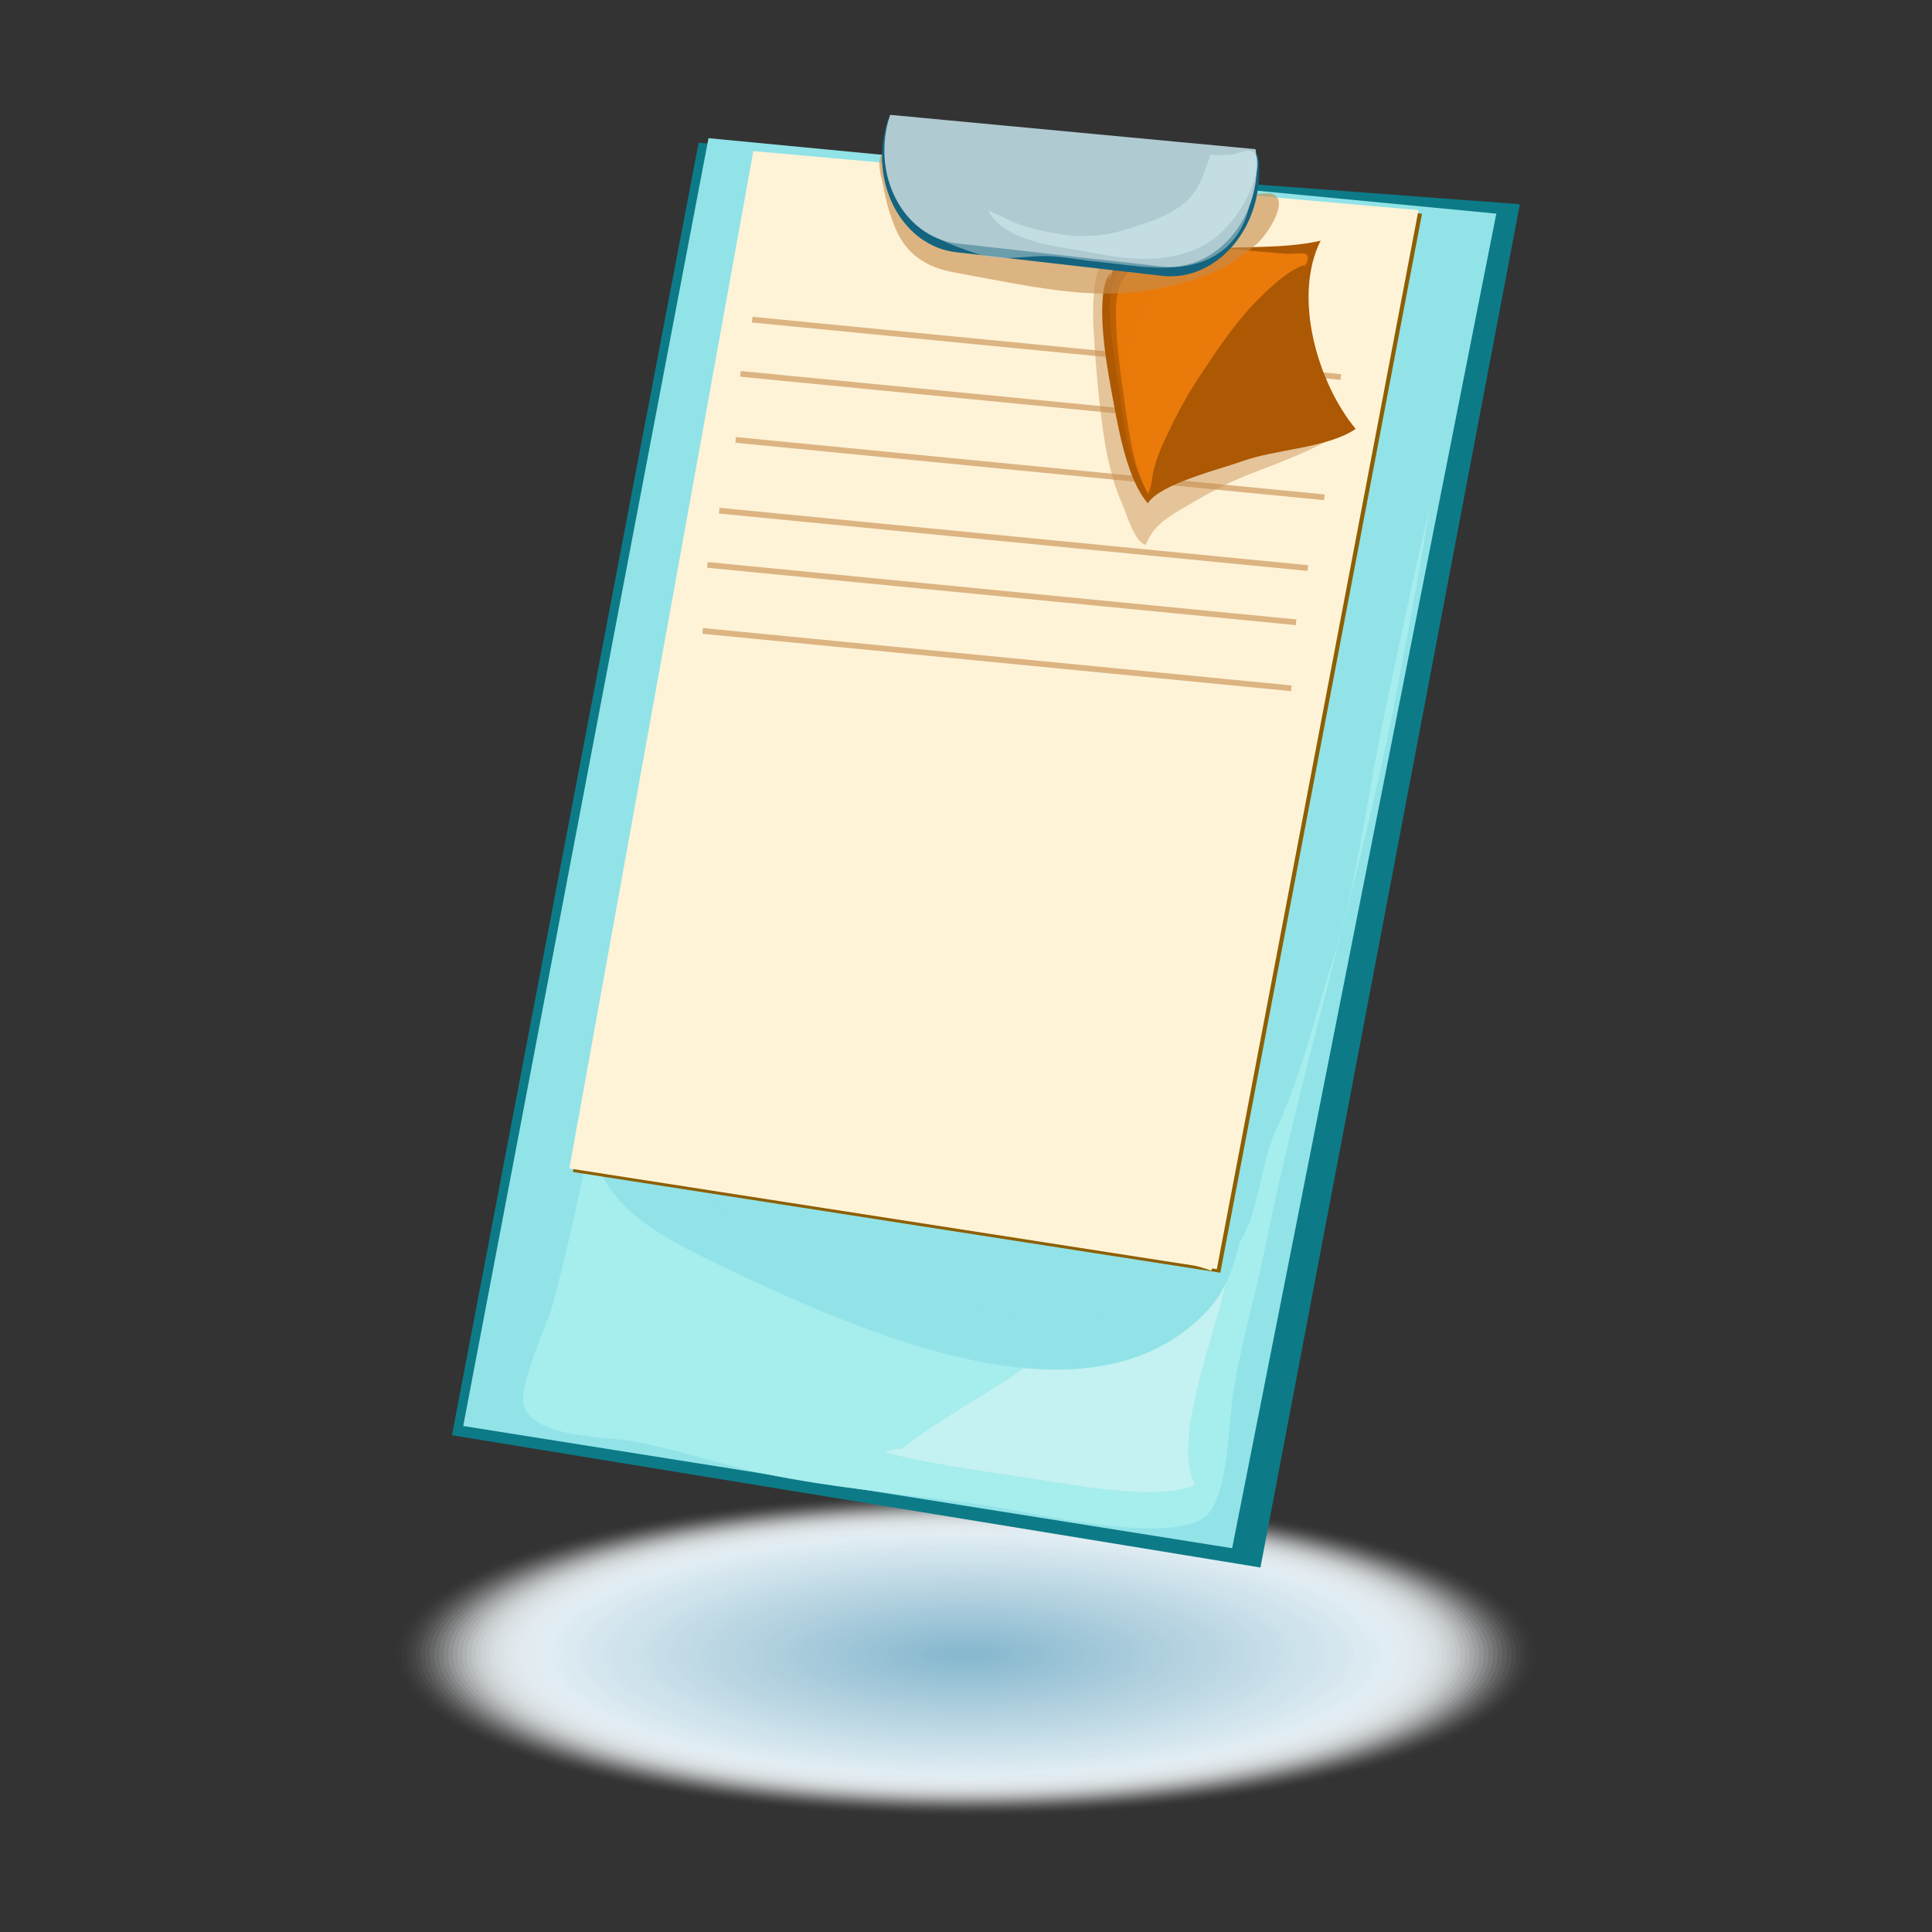
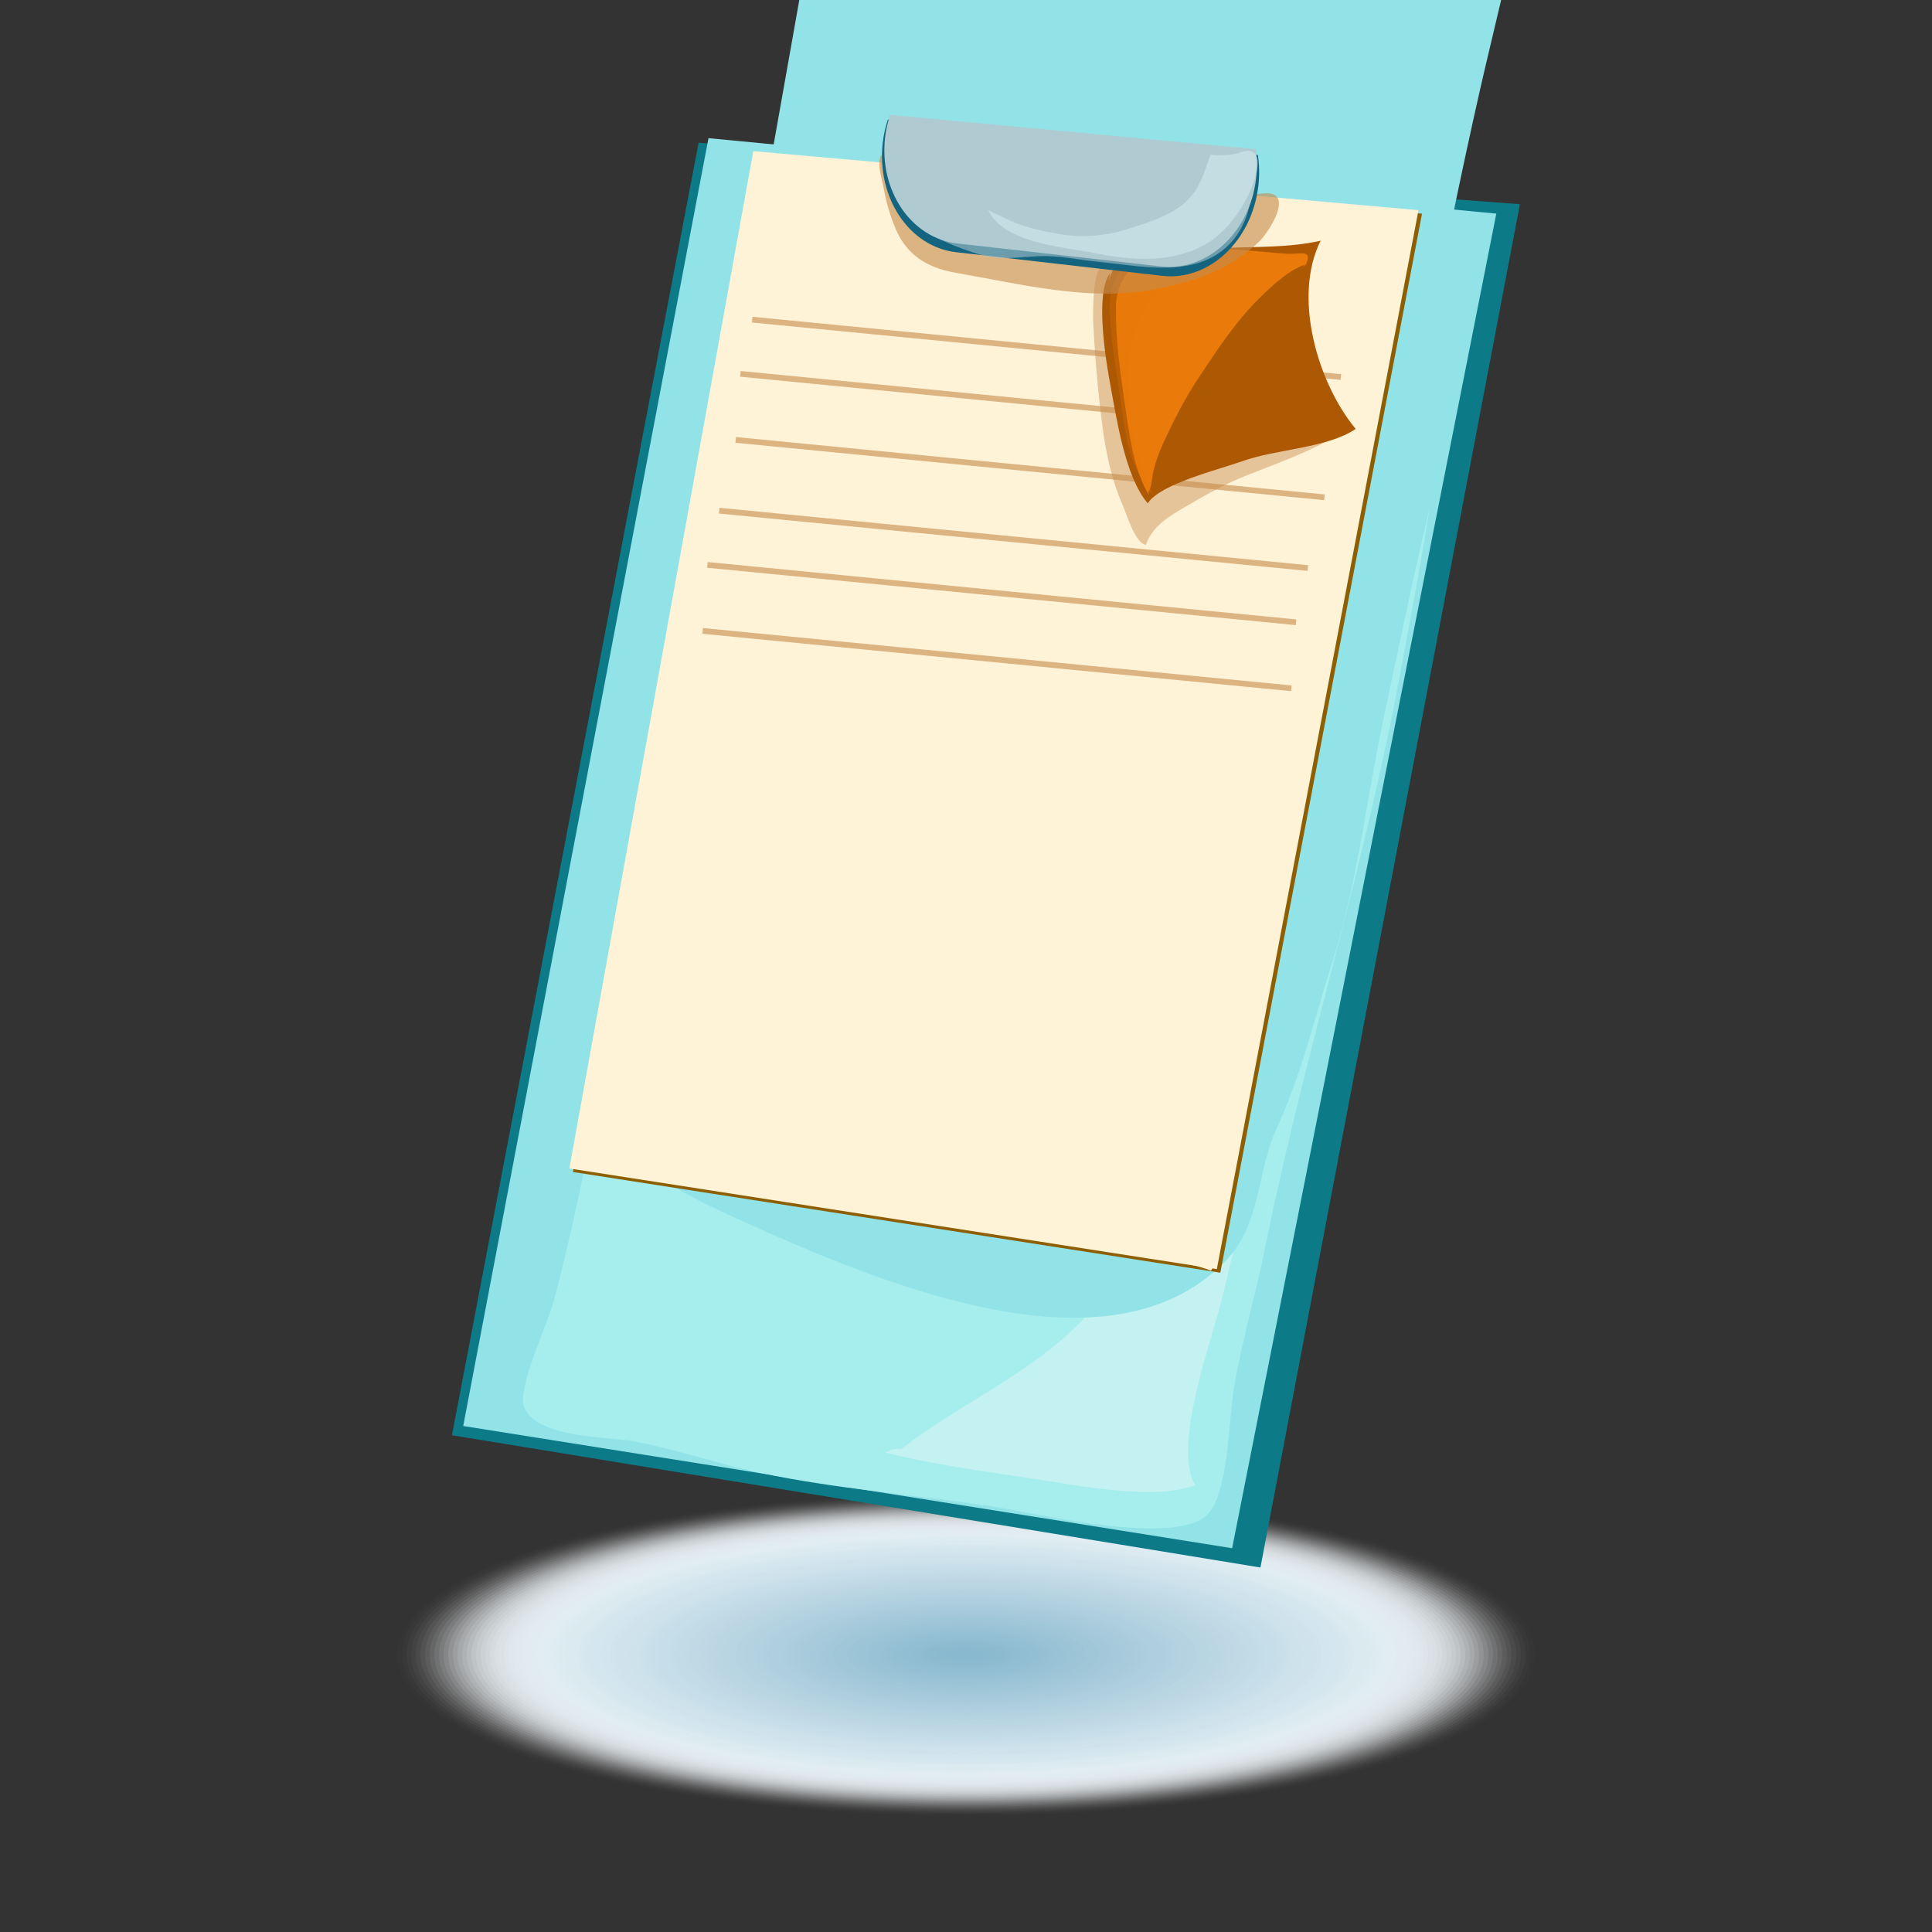
<svg xmlns="http://www.w3.org/2000/svg" version="1.1" id="Слой_1" x="0px" y="0px" width="200px" height="200px" viewBox="0 0 200 200" enable-background="new 0 0 200 200" xml:space="preserve">
  <rect x="0" y="0" width="200" height="200" fill="#333333" stroke="none" />
  <g>
    <g>
      <ellipse opacity="0" fill="#FFFFFF" cx="100" cy="171.285" rx="59.352" ry="16.826" />
      <ellipse opacity="0.008" fill="#FEFEFF" cx="100" cy="171.285" rx="58.872" ry="16.69" />
      <ellipse opacity="0.017" fill="#FDFEFE" cx="100" cy="171.285" rx="58.393" ry="16.555" />
      <ellipse opacity="0.025" fill="#FCFDFE" cx="100" cy="171.285" rx="57.913" ry="16.419" />
      <ellipse opacity="0.034" fill="#FBFDFD" cx="100" cy="171.285" rx="57.434" ry="16.282" />
      <ellipse opacity="0.042" fill="#FAFCFD" cx="100" cy="171.285" rx="56.955" ry="16.146" />
      <ellipse opacity="0.05" fill="#F9FBFD" cx="100" cy="171.285" rx="56.476" ry="16.011" />
      <ellipse opacity="0.059" fill="#F8FBFC" cx="100" cy="171.285" rx="55.996" ry="15.875" />
      <ellipse opacity="0.067" fill="#F7FAFC" cx="100" cy="171.285" rx="55.517" ry="15.739" />
      <ellipse opacity="0.076" fill="#F6FAFB" cx="100" cy="171.285" rx="55.037" ry="15.604" />
      <ellipse opacity="0.084" fill="#F5F9FB" cx="100" cy="171.285" rx="54.558" ry="15.467" />
      <ellipse opacity="0.092" fill="#F4F9FB" cx="100" cy="171.285" rx="54.079" ry="15.331" />
      <ellipse opacity="0.101" fill="#F3F8FA" cx="100" cy="171.285" rx="53.599" ry="15.195" />
      <ellipse opacity="0.109" fill="#F2F7FA" cx="100" cy="171.285" rx="53.12" ry="15.06" />
      <ellipse opacity="0.118" fill="#F1F7F9" cx="100" cy="171.285" rx="52.641" ry="14.924" />
      <ellipse opacity="0.126" fill="#F0F6F9" cx="100" cy="171.285" rx="52.161" ry="14.788" />
      <ellipse opacity="0.135" fill="#EFF6F9" cx="100" cy="171.285" rx="51.682" ry="14.651" />
      <ellipse opacity="0.143" fill="#EEF5F8" cx="100" cy="171.285" rx="51.202" ry="14.516" />
      <ellipse opacity="0.151" fill="#EDF4F8" cx="100" cy="171.285" rx="50.723" ry="14.38" />
      <ellipse opacity="0.16" fill="#ECF4F7" cx="100" cy="171.285" rx="50.244" ry="14.244" />
      <ellipse opacity="0.168" fill="#EBF3F7" cx="100" cy="171.285" rx="49.765" ry="14.108" />
      <ellipse opacity="0.176" fill="#EAF3F7" cx="100" cy="171.285" rx="49.285" ry="13.973" />
      <ellipse opacity="0.185" fill="#E9F2F6" cx="100" cy="171.285" rx="48.806" ry="13.836" />
      <ellipse opacity="0.193" fill="#E8F1F6" cx="100" cy="171.285" rx="48.326" ry="13.7" />
      <ellipse opacity="0.202" fill="#E7F1F5" cx="100" cy="171.285" rx="47.847" ry="13.564" />
      <ellipse opacity="0.21" fill="#E6F0F5" cx="100" cy="171.285" rx="47.368" ry="13.429" />
      <ellipse opacity="0.218" fill="#E5F0F5" cx="100" cy="171.285" rx="46.888" ry="13.293" />
      <ellipse opacity="0.227" fill="#E4EFF4" cx="100" cy="171.285" rx="46.409" ry="13.157" />
      <ellipse opacity="0.235" fill="#E3EFF4" cx="100" cy="171.285" rx="45.93" ry="13.021" />
      <ellipse opacity="0.244" fill="#E2EEF3" cx="100" cy="171.285" rx="45.45" ry="12.885" />
      <ellipse opacity="0.252" fill="#E1EDF3" cx="100" cy="171.285" rx="44.971" ry="12.749" />
      <ellipse opacity="0.261" fill="#E0EDF2" cx="100" cy="171.285" rx="44.491" ry="12.613" />
      <ellipse opacity="0.269" fill="#DFECF2" cx="100" cy="171.285" rx="44.012" ry="12.478" />
      <ellipse opacity="0.277" fill="#DEECF2" cx="100" cy="171.285" rx="43.533" ry="12.342" />
      <ellipse opacity="0.286" fill="#DDEBF1" cx="100" cy="171.285" rx="43.054" ry="12.206" />
      <ellipse opacity="0.294" fill="#DCEAF1" cx="100" cy="171.285" rx="42.574" ry="12.069" />
      <ellipse opacity="0.302" fill="#DBEAF0" cx="100" cy="171.285" rx="42.095" ry="11.934" />
      <ellipse opacity="0.311" fill="#DAE9F0" cx="100" cy="171.285" rx="41.615" ry="11.798" />
      <ellipse opacity="0.319" fill="#D9E9F0" cx="100" cy="171.285" rx="41.136" ry="11.662" />
      <ellipse opacity="0.328" fill="#D8E8EF" cx="100" cy="171.285" rx="40.657" ry="11.526" />
      <ellipse opacity="0.336" fill="#D7E7EF" cx="100" cy="171.285" rx="40.177" ry="11.391" />
      <ellipse opacity="0.344" fill="#D6E7EE" cx="100" cy="171.285" rx="39.698" ry="11.254" />
      <ellipse opacity="0.353" fill="#D5E6EE" cx="100" cy="171.285" rx="39.219" ry="11.118" />
      <ellipse opacity="0.361" fill="#D4E6EE" cx="100" cy="171.285" rx="38.739" ry="10.982" />
      <ellipse opacity="0.37" fill="#D3E5ED" cx="100" cy="171.285" rx="38.26" ry="10.847" />
      <ellipse opacity="0.378" fill="#D2E5ED" cx="100" cy="171.285" rx="37.781" ry="10.711" />
-       <ellipse opacity="0.387" fill="#D1E4EC" cx="100" cy="171.285" rx="37.302" ry="10.575" />
      <ellipse opacity="0.395" fill="#D0E3EC" cx="100" cy="171.285" rx="36.822" ry="10.438" />
      <ellipse opacity="0.403" fill="#CFE3EC" cx="100" cy="171.285" rx="36.343" ry="10.303" />
      <ellipse opacity="0.412" fill="#CEE2EB" cx="100" cy="171.285" rx="35.863" ry="10.167" />
      <ellipse opacity="0.42" fill="#CDE2EB" cx="100" cy="171.285" rx="35.384" ry="10.031" />
      <ellipse opacity="0.429" fill="#CCE1EA" cx="100" cy="171.285" rx="34.905" ry="9.896" />
      <ellipse opacity="0.437" fill="#CBE0EA" cx="100" cy="171.285" rx="34.425" ry="9.76" />
      <ellipse opacity="0.445" fill="#CAE0EA" cx="100" cy="171.285" rx="33.946" ry="9.624" />
      <ellipse opacity="0.454" fill="#C9DFE9" cx="100" cy="171.285" rx="33.467" ry="9.487" />
      <ellipse opacity="0.462" fill="#C8DFE9" cx="100" cy="171.285" rx="32.987" ry="9.352" />
      <ellipse opacity="0.471" fill="#C7DEE8" cx="100" cy="171.285" rx="32.508" ry="9.216" />
      <ellipse opacity="0.479" fill="#C6DDE8" cx="100" cy="171.285" rx="32.028" ry="9.08" />
      <ellipse opacity="0.487" fill="#C5DDE8" cx="100" cy="171.285" rx="31.549" ry="8.944" />
      <ellipse opacity="0.496" fill="#C4DCE7" cx="100" cy="171.285" rx="31.07" ry="8.809" />
      <ellipse opacity="0.504" fill="#C4DCE7" cx="100" cy="171.285" rx="30.591" ry="8.672" />
      <ellipse opacity="0.513" fill="#C3DBE6" cx="100" cy="171.285" rx="30.111" ry="8.536" />
      <ellipse opacity="0.521" fill="#C2DBE6" cx="100" cy="171.285" rx="29.632" ry="8.4" />
      <ellipse opacity="0.529" fill="#C1DAE6" cx="100" cy="171.285" rx="29.152" ry="8.265" />
      <ellipse opacity="0.538" fill="#C0D9E5" cx="100" cy="171.285" rx="28.673" ry="8.129" />
      <ellipse opacity="0.546" fill="#BFD9E5" cx="100" cy="171.285" rx="28.194" ry="7.993" />
      <ellipse opacity="0.555" fill="#BED8E4" cx="100" cy="171.285" rx="27.714" ry="7.856" />
      <ellipse opacity="0.563" fill="#BDD8E4" cx="100" cy="171.285" rx="27.235" ry="7.721" />
      <ellipse opacity="0.571" fill="#BCD7E4" cx="100" cy="171.285" rx="26.756" ry="7.585" />
      <ellipse opacity="0.58" fill="#BBD6E3" cx="100" cy="171.285" rx="26.276" ry="7.449" />
      <ellipse opacity="0.588" fill="#BAD6E3" cx="100" cy="171.285" rx="25.797" ry="7.313" />
      <ellipse opacity="0.597" fill="#B9D5E2" cx="100" cy="171.285" rx="25.317" ry="7.178" />
      <ellipse opacity="0.605" fill="#B8D5E2" cx="100" cy="171.285" rx="24.838" ry="7.042" />
      <ellipse opacity="0.613" fill="#B7D4E2" cx="100" cy="171.285" rx="24.359" ry="6.905" />
      <ellipse opacity="0.622" fill="#B6D3E1" cx="100" cy="171.285" rx="23.88" ry="6.77" />
      <ellipse opacity="0.63" fill="#B5D3E1" cx="100" cy="171.285" rx="23.4" ry="6.634" />
      <ellipse opacity="0.639" fill="#B4D2E0" cx="100" cy="171.285" rx="22.921" ry="6.498" />
      <ellipse opacity="0.647" fill="#B3D2E0" cx="100" cy="171.285" rx="22.441" ry="6.362" />
      <ellipse opacity="0.655" fill="#B2D1E0" cx="100" cy="171.285" rx="21.962" ry="6.227" />
      <ellipse opacity="0.664" fill="#B1D1DF" cx="100" cy="171.285" rx="21.483" ry="6.09" />
      <ellipse opacity="0.672" fill="#B0D0DF" cx="100" cy="171.285" rx="21.003" ry="5.954" />
      <ellipse opacity="0.681" fill="#AFCFDE" cx="100" cy="171.285" rx="20.524" ry="5.818" />
      <ellipse opacity="0.689" fill="#AECFDE" cx="100" cy="171.285" rx="20.045" ry="5.683" />
      <ellipse opacity="0.698" fill="#ADCEDE" cx="100" cy="171.285" rx="19.565" ry="5.547" />
      <ellipse opacity="0.706" fill="#ACCEDD" cx="100" cy="171.285" rx="19.086" ry="5.411" />
      <ellipse opacity="0.714" fill="#ABCDDD" cx="100" cy="171.285" rx="18.606" ry="5.274" />
      <ellipse opacity="0.723" fill="#AACCDC" cx="100" cy="171.285" rx="18.127" ry="5.139" />
      <ellipse opacity="0.731" fill="#A9CCDC" cx="100" cy="171.285" rx="17.648" ry="5.003" />
      <ellipse opacity="0.74" fill="#A8CBDC" cx="100" cy="171.285" rx="17.169" ry="4.867" />
      <ellipse opacity="0.748" fill="#A7CBDB" cx="100" cy="171.285" rx="16.689" ry="4.731" />
      <ellipse opacity="0.756" fill="#A6CADB" cx="100" cy="171.285" rx="16.21" ry="4.596" />
      <ellipse opacity="0.765" fill="#A5C9DA" cx="100" cy="171.285" rx="15.73" ry="4.459" />
      <ellipse opacity="0.773" fill="#A4C9DA" cx="100" cy="171.285" rx="15.251" ry="4.323" />
      <ellipse opacity="0.781" fill="#A3C8D9" cx="100" cy="171.285" rx="14.772" ry="4.188" />
      <ellipse opacity="0.79" fill="#A2C8D9" cx="100" cy="171.285" rx="14.292" ry="4.052" />
      <ellipse opacity="0.798" fill="#A1C7D9" cx="100" cy="171.285" rx="13.813" ry="3.916" />
      <ellipse opacity="0.807" fill="#A0C7D8" cx="100" cy="171.285" rx="13.334" ry="3.78" />
      <ellipse opacity="0.815" fill="#9FC6D8" cx="100" cy="171.285" rx="12.854" ry="3.645" />
      <ellipse opacity="0.824" fill="#9EC5D7" cx="100" cy="171.285" rx="12.375" ry="3.508" />
      <ellipse opacity="0.832" fill="#9DC5D7" cx="100" cy="171.285" rx="11.896" ry="3.372" />
      <ellipse opacity="0.84" fill="#9CC4D7" cx="100" cy="171.285" rx="11.416" ry="3.236" />
      <ellipse opacity="0.849" fill="#9BC4D6" cx="100" cy="171.285" rx="10.937" ry="3.101" />
      <ellipse opacity="0.857" fill="#9AC3D6" cx="100" cy="171.285" rx="10.458" ry="2.965" />
      <ellipse opacity="0.866" fill="#99C2D5" cx="100" cy="171.285" rx="9.978" ry="2.829" />
      <ellipse opacity="0.874" fill="#98C2D5" cx="100" cy="171.285" rx="9.499" ry="2.692" />
      <ellipse opacity="0.882" fill="#97C1D5" cx="100" cy="171.285" rx="9.02" ry="2.557" />
      <ellipse opacity="0.891" fill="#96C1D4" cx="100" cy="171.285" rx="8.54" ry="2.421" />
      <ellipse opacity="0.899" fill="#95C0D4" cx="100" cy="171.285" rx="8.061" ry="2.285" />
      <ellipse opacity="0.908" fill="#94BFD3" cx="100" cy="171.285" rx="7.581" ry="2.149" />
      <ellipse opacity="0.916" fill="#93BFD3" cx="100" cy="171.285" rx="7.102" ry="2.014" />
      <ellipse opacity="0.924" fill="#92BED3" cx="100" cy="171.285" rx="6.623" ry="1.877" />
      <ellipse opacity="0.933" fill="#91BED2" cx="100" cy="171.285" rx="6.144" ry="1.741" />
      <ellipse opacity="0.941" fill="#90BDD2" cx="100" cy="171.285" rx="5.664" ry="1.605" />
      <ellipse opacity="0.95" fill="#8FBDD1" cx="100" cy="171.285" rx="5.185" ry="1.47" />
      <ellipse opacity="0.958" fill="#8EBCD1" cx="100" cy="171.285" rx="4.705" ry="1.334" />
      <ellipse opacity="0.966" fill="#8DBBD1" cx="100" cy="171.285" rx="4.226" ry="1.198" />
      <ellipse opacity="0.975" fill="#8CBBD0" cx="100" cy="171.285" rx="3.747" ry="1.062" />
      <ellipse opacity="0.983" fill="#8BBAD0" cx="100" cy="171.285" rx="3.267" ry="0.926" />
      <ellipse opacity="0.992" fill="#8ABACF" cx="100" cy="171.285" rx="2.788" ry="0.79" />
      <ellipse fill="#89B9CF" cx="100" cy="171.285" rx="2.309" ry="0.654" />
    </g>
    <g>
      <g>
        <g>
          <g>
            <g>
              <polygon fill="#0C7B87" points="130.48,162.268 46.787,148.576 72.32,14.775 157.34,21.139       " />
              <polygon fill="#91E3E8" points="127.551,160.27 47.953,147.619 73.344,14.303 154.898,22.115       " />
            </g>
            <path fill="#A6EDED" d="M119.25,22.604c1.201,7.551,4.041,14.809,4.42,22.588c0.477,9.791-0.178,19.703-1.857,29.311       c-2.232,12.77-7.408,30.631-17.703,39.311c-7.117,6.002-17.09,8.146-25.379,3.527c-8.725-4.865-10.379-13.047-12.805-21.438       c-2.145,2.055-2.145,8.139-2.727,11.184c-0.844,4.424-1.68,8.768-2.564,13.211c-0.959,4.818-2.115,9.852-3.391,14.662       c-0.547,2.063-3.771,8.818-2.979,10.717c1.344,3.219,8.49,3.018,11.254,3.518c4.387,0.787,8.848,2.357,13.199,3.281       c7.789,1.654,16.18,2.283,23.926,3.457c4.512,0.682,18.98,4.229,22.354,0.855c2.154-2.154,2.205-9.703,2.662-12.602       c0.793-5.02,2.289-10.021,3.324-15.121c3.924-19.354,9.973-38.334,13.633-57.615c2.494-13.148,5.18-27.469,5.875-40.555       c0.445-8.428-5.02-7.266-12.188-7.277c-6.512-0.01-12.367-1.455-19.055-1.502V22.604z" />
            <path opacity="0.37" fill="#F5F5F5" d="M119.371,22.605c1.449,4.34,4.367,8.283,5.859,12.799       c2.348,7.1,2.637,14.996,3.582,22.359c1.695,13.207,1.965,27.439-0.375,40.574c-2.445,13.695-6.75,28.861-16.859,38.805       c-5.451,5.361-12.398,8.297-18.313,12.863c-0.91-0.09-0.912,0.137-1.703,0.34c4.928,1.26,10.234,1.955,15.355,2.727       c4.496,0.674,12.762,2.336,16.813,0.658c-2.398-4.168,1.766-14.994,2.875-19.684c2.324-9.844,4.805-19.756,7.051-29.668       c3.82-16.852,7.199-33.643,11.434-50.258c2.43-9.531,3.396-19.613,6.09-28.879c-2.398-1.252-5.906,0.414-8.377,0.32       c-2.779-0.107-5.953-0.816-8.709-1.219c-5.121-0.748-11.242-2.076-15.82-2.105L119.371,22.605z" />
          </g>
-           <path fill="#91E3E8" d="M80.031,15.281c-1.629,8.379-4.77,16.715-6.273,25.215c-1.893,10.705-3.832,21.563-6.641,32.109      c-3.652,13.703-6.451,27.506-6.469,41.563c-0.012,9.254,5.297,12.695,13.438,16.604c15.766,7.568,38.943,17.721,50.914,4.883      c3.768-4.039,3.227-9.68,5.363-14.59c2.582-5.938,3.848-11.814,5.68-17.885c2.613-8.66,3.504-17.318,5.238-26.121      c1.74-8.836,3.5-17.588,5.5-26.375c1.543-6.781,3.389-13.736,4.523-20.51c0.336-2.008,0.639-4.35,0.043-6.348      c-0.811-2.727-1.934-1.68-4.375-1.229c-5.02,0.928-11.695-0.387-16.859-0.779c-7.613-0.58-15.105-2.217-22.699-3.135      c-5.146-0.619-10.219-0.34-15.236-1.219c-3.793-0.664-7.973-1.016-11.369-1.453L80.031,15.281z" />
+           <path fill="#91E3E8" d="M80.031,15.281c-1.629,8.379-4.77,16.715-6.273,25.215c-1.893,10.705-3.832,21.563-6.641,32.109      c-0.012,9.254,5.297,12.695,13.438,16.604c15.766,7.568,38.943,17.721,50.914,4.883      c3.768-4.039,3.227-9.68,5.363-14.59c2.582-5.938,3.848-11.814,5.68-17.885c2.613-8.66,3.504-17.318,5.238-26.121      c1.74-8.836,3.5-17.588,5.5-26.375c1.543-6.781,3.389-13.736,4.523-20.51c0.336-2.008,0.639-4.35,0.043-6.348      c-0.811-2.727-1.934-1.68-4.375-1.229c-5.02,0.928-11.695-0.387-16.859-0.779c-7.613-0.58-15.105-2.217-22.699-3.135      c-5.146-0.619-10.219-0.34-15.236-1.219c-3.793-0.664-7.973-1.016-11.369-1.453L80.031,15.281z" />
          <path fill="#91E3E8" d="M81.84,16.502c-1.629,7.943-4.77,15.844-6.273,23.902c-1.893,10.145-3.832,20.438-6.641,30.434      c-3.652,12.99-6.451,26.072-6.469,39.396c-0.012,8.773,5.297,12.033,13.438,15.738c15.768,7.178,38.943,16.799,50.914,4.631      c3.768-3.83,3.227-9.176,5.363-13.83c2.584-5.629,3.848-11.201,5.68-16.953c2.615-8.209,3.504-16.416,5.238-24.76      c1.742-8.375,3.5-16.672,5.5-25.002c1.543-6.428,3.391-13.02,4.523-19.439c0.336-1.902,0.639-4.123,0.043-6.018      c-0.811-2.584-1.934-1.594-4.373-1.164c-5.021,0.881-11.697-0.367-16.861-0.738c-7.613-0.549-15.105-2.102-22.699-2.971      c-5.145-0.59-10.219-0.324-15.234-1.156c-3.795-0.631-7.973-0.963-11.371-1.379L81.84,16.502z" />
          <g>
            <polygon fill="#8E5F02" points="126.328,131.748 59.305,121.324 78.352,16.012 147.207,22.121      " />
            <g>
              <polygon fill="#FFF3D7" points="125.965,131.381 58.939,120.959 77.984,15.646 146.84,21.756       " />
              <path fill="#FFF3D7" d="M121.752,20.957c1.068,9.645-0.076,18.451-2.42,28.021c-1.816,7.412-4.898,14.65-7.977,21.609        c-2.242,5.068-5.363,10.287-9.057,14.463c-5.066,5.729-11.352,9.596-19.189,9.117c-5.225-0.322-9.236-3.023-11.488-7.652        c-1.094-2.25-2.1-8.73-3.709-10.438c-0.549,5.494-7.701,42.523-6.547,43.539c1.023,0.896,3.035,0.676,4.311,0.967        c3.695,0.842,7.41,1.432,11.164,2.328c3.301,0.789,43.164,6.439,48.527,8.625c0.805-1.232,0.609-3.316,0.82-4.771        c0.477-3.277,0.986-6.537,1.383-9.811c0.656-5.4,1.172-10.719,2.016-16.115c1.922-12.291,5.377-24.377,7.188-36.711        c1.279-8.719,4.145-17.164,5.85-25.738c0.568-2.852,0.777-5.801,1.279-8.645c0.426-2.434,1.398-4.609,1.445-7.123        c-3.818,0.164-17.188-2.215-23.596-1.85V20.957z" />
              <path fill="#FFF3D7" d="M98.25,18.699c-2.42,2.936-3.977,6.988-5.609,10.424c-3.16,6.65-6.684,13.768-8.129,21.023        c-2.375,11.91-4.461,24.209-3.299,36.377c1.131,11.854,4.605,26.818,14.096,34.787c1.857,1.559,4.391,2.818,6.52,3.613        c-6.531-0.938-12.785-3.309-19.205-3.918c-7.1-0.674-13.596-1.875-20.717-2.236c-0.271-3.396,1.629-7.193,1.672-10.754        c0.059-4.541,0.258-8.713,1.16-13.143c1.352-6.623,2.945-13.275,4.207-19.961c3.063-16.264,6.504-32.51,9.758-48.645        c0.406-2.004,0.609-5.33,1.473-7.088c1.051-2.137,2.859-0.324,5.129,0.008c3.895,0.568,9.977-1.994,13.191,0.242L98.25,18.699        z" />
              <path fill="#FFF3D7" d="M85.799,17.721c-5.982,15.709-8.918,32.848-11.172,49.506c-2.029,15.002-2.619,31.08,1.107,45.721        c0.889,3.492,1.736,6.992,4.418,9.605c-2.533-1.633-6.098-1.619-9.193-2.09c-3.545-0.541-7.301,0.15-10.775-0.24        c2.285-4.072,2.016-9.746,2.906-14.289c1.096-5.582,1.904-11.078,2.74-16.67c1.826-12.221,5.627-24.271,7.264-36.59        c1.059-7.953,3.797-15.656,4.885-23.727c0.455-3.367,0.143-7.457,1.232-10.736c0.625-1.879-0.934-1.941,1.461-1.709        c1.191,0.113,5.039,0.244,4.883,0.977L85.799,17.721z" />
              <path fill="#FFF3D7" d="M79.207,16.988c4.723,6.006,11.574,7.365,18.561,10.018c3.063,1.164,6.387,3.439,9.701,3.668        c3.557,0.248,7.484-0.074,11.047-0.262c5.477-0.287,10.398,0.793,15.629-1.215c2.961-1.139,9.217-3.422,10.961-5.818        c-1.555-0.627-3.773,0.203-5.59,0.203c-2.063,0-4.109-0.145-6.105-0.436c-3.773-0.549-7.457-1.738-11.23-2.307        c-7.898-1.184-16.16-0.613-23.93-1.41c-3.307-0.338-6.729-0.816-10.012-1.219c-1.65-0.203-3.1-0.744-4.639-0.979        c-1.705-0.254-3.213,0.496-4.881-0.488L79.207,16.988z" />
            </g>
          </g>
        </g>
        <rect x="77.744" y="35.774" transform="matrix(0.995 0.097 -0.097 0.995 4.01 -10.342)" opacity="0.61" fill="#C68D4E" width="61.246" height="0.595" />
        <rect x="76.524" y="41.392" transform="matrix(0.995 0.097 -0.097 0.995 4.551 -10.201)" opacity="0.61" fill="#C68D4E" width="61.246" height="0.593" />
        <rect x="76.036" y="48.227" transform="matrix(0.995 0.097 -0.097 0.995 5.21 -10.118)" opacity="0.61" fill="#C68D4E" width="61.246" height="0.595" />
        <rect x="74.326" y="55.55" transform="matrix(0.995 0.097 -0.097 0.995 5.911 -9.915)" opacity="0.61" fill="#C68D4E" width="61.246" height="0.597" />
        <rect x="73.105" y="61.169" transform="matrix(0.995 0.097 -0.097 0.995 6.452 -9.773)" opacity="0.61" fill="#C68D4E" width="61.246" height="0.595" />
        <rect x="72.616" y="68.005" transform="matrix(0.995 0.097 -0.097 0.995 7.113 -9.693)" opacity="0.61" fill="#C68D4E" width="61.248" height="0.595" />
        <path opacity="0.45" fill="#C68D4E" d="M114.121,27.609c-1.016,0.193-1,4.865-0.949,5.861c0.188,3.615,0.496,7.279,0.98,10.871     c0.363,2.689,0.943,5.408,2.045,7.898c0.436,0.988,1.291,3.977,2.42,4.164c0.746-2.043,2.457-2.975,4.264-4.041     c2.1-1.238,4.092-2.34,6.379-3.234c3.217-1.262,6.699-2.498,9.627-4.336c-2.184-3.203-5.113-6.035-6.115-9.979     c-0.426-1.674-0.766-3.725-0.588-5.467c0.102-0.996,0.648-1.994,0.719-2.938c-1.287-0.248-3.074,0.543-4.523,0.469     c-2.162-0.113-4.311-0.117-6.477-0.002c-1.742,0.096-3.322-0.113-4.969,0.371c-0.676,0.197-2.984,0.273-3.055,0.484     L114.121,27.609z" />
        <g>
          <g>
            <path fill="#AD5802" d="M114.914,28.281c-1.592,2.045-0.453,8.998,0.055,11.721c0.65,3.475,1.504,9.357,3.848,12.105       c1.254-2.018,7.354-3.49,9.773-4.359c3.557-1.279,8.789-1.34,11.75-3.346c-3.977-4.811-6.539-13.695-3.621-19.502       c0.086-0.096,0.09-0.09,0.012,0.014c-4.109,0.926-8.48,0.496-12.781,0.926c-3.754,0.375-8.715-0.854-9.277,3.906       L114.914,28.281z" />
          </g>
          <path fill="#EA7A0A" d="M135.486,27.273c-1.877,0.465-3.807,2.299-5.199,3.682c-2.408,2.389-4.221,5.18-6.084,7.969      c-1.5,2.246-2.74,4.656-3.85,7.1c-0.393,0.869-0.674,1.682-0.912,2.582c-0.166,0.617-0.215,1.803-0.531,2.289      c-0.043,0.063,0.016,0.258,0.008,0.336c-1.602-2.684-2.051-6.506-2.496-9.561c-0.473-3.225-0.934-6.523-0.896-9.816      c0.098-8.313,12.389-5.865,17.764-5.584c1.246,0.064,2.754-0.539,1.814,1.264c-0.092,0.027-0.166,0-0.26,0.018L135.486,27.273z" />
          <path opacity="0.25" fill="#EA7A0A" d="M123.125,27c-1.059,0.033-2.094,1.553-2.723,2.268c-1.063,1.203-1.807,2.52-2.43,3.98      c-0.855,2.006-1.281,4.234-1.168,6.41c0.199,3.785,0.592,7.307,2.178,10.781c0.141,0.311,0.289,0.611,0.49,0.881      c-2.434-2.457-2.996-6.24-3.418-9.465c-0.441-3.365-1.16-6.82-1.17-10.186c-0.006-2.166,0.793-4.08,2.932-4.969      c1.9-0.793,3.914-0.842,5.4,0.299H123.125z" />
        </g>
        <path opacity="0.61" fill="#C68D4E" d="M91.18,16.139c-0.406,0.873,0.104,2.324,0.27,3.227c0.273,1.492,0.656,2.877,1.262,4.311     c1.141,2.701,3.213,4.02,6.15,4.545c7.182,1.285,13.775,2.893,20.021,1.832c4.395-0.748,8.215-1.959,11.434-5.012     c0.881-0.834,3.152-4.24,1.473-4.941c-0.938-0.391-4.004,0.549-5.102,0.602c-2.555,0.127-5.104,0.197-7.662,0.057     c-3.553-0.195-7.111-0.914-10.604-1.545c-2.844-0.512-5.699-0.684-8.527-1.088c-1.512-0.219-3.102-0.641-4.537-1.117     c-1.209-0.402-2.646-1.221-3.916-1.117L91.18,16.139z" />
        <g>
          <path fill="#14647F" d="M91.908,12.379c-0.244,0.756-0.428,1.547-0.525,2.379c-0.656,5.713,2.74,10.793,7.584,11.35      l21.342,2.447c4.844,0.557,9.303-3.621,9.957-9.336c0.127-1.092,0.102-2.158-0.051-3.178L91.908,12.379z" />
          <path fill="#B0CAD1" d="M92.145,11.889c-0.242,0.734-0.424,1.504-0.518,2.309c-0.648,5.539,2.705,10.469,7.488,11.008      l21.076,2.375c4.783,0.539,9.186-3.514,9.832-9.055c0.125-1.059,0.1-2.096-0.051-3.084L92.145,11.889z" />
          <path opacity="0.56" fill="#B0CAD1" d="M97.273,12.717c0.25,2.547,2.141,4.732,3.541,6.713c1.643,2.324,3.26,3.945,5.861,5.219      c3.617,1.777,8.002,2.42,11.963,2.568c2.479,0.094,5.158-0.646,7.078-2.412c1.486-1.365,4.459-5.129,3.693-7.313      c0.625,3.748-0.768,7.799-4.516,9.416c-3.377,1.457-7.594,0.549-11.262,0.186c-2.109-0.207-4.004-0.658-6.104-0.576      c-2.025,0.078-4.057,0.48-5.982-0.125c-3.602-1.131-8.25-2.855-9.129-7.084c-0.363-1.742-0.527-4.113-0.143-5.854      c0.537-2.439,2.813-0.916,4.756-0.982L97.273,12.717z" />
          <path opacity="0.64" fill="#CEE7ED" d="M125.354,15.891c-0.707,1.967-1.166,3.895-2.932,5.281      c-1.734,1.367-4.064,2.031-6.105,2.66c-1.863,0.574-4.223,0.76-6.102,0.48c-1.727-0.256-4.004-0.711-5.617-1.465      c-0.756-0.352-1.547-0.719-2.301-1.078c1.639,3.414,7.762,3.785,10.848,4.402c3.844,0.77,7.844,1.146,11.48-0.789      c2.418-1.289,4.375-4.182,5.219-6.711c0.371-1.109,0.719-2.867-0.492-3.055c-0.465-0.074-1.393,0.369-1.922,0.395      c-0.672,0.033-1.441,0.109-2.076,0V15.891z" />
        </g>
      </g>
    </g>
  </g>
</svg>